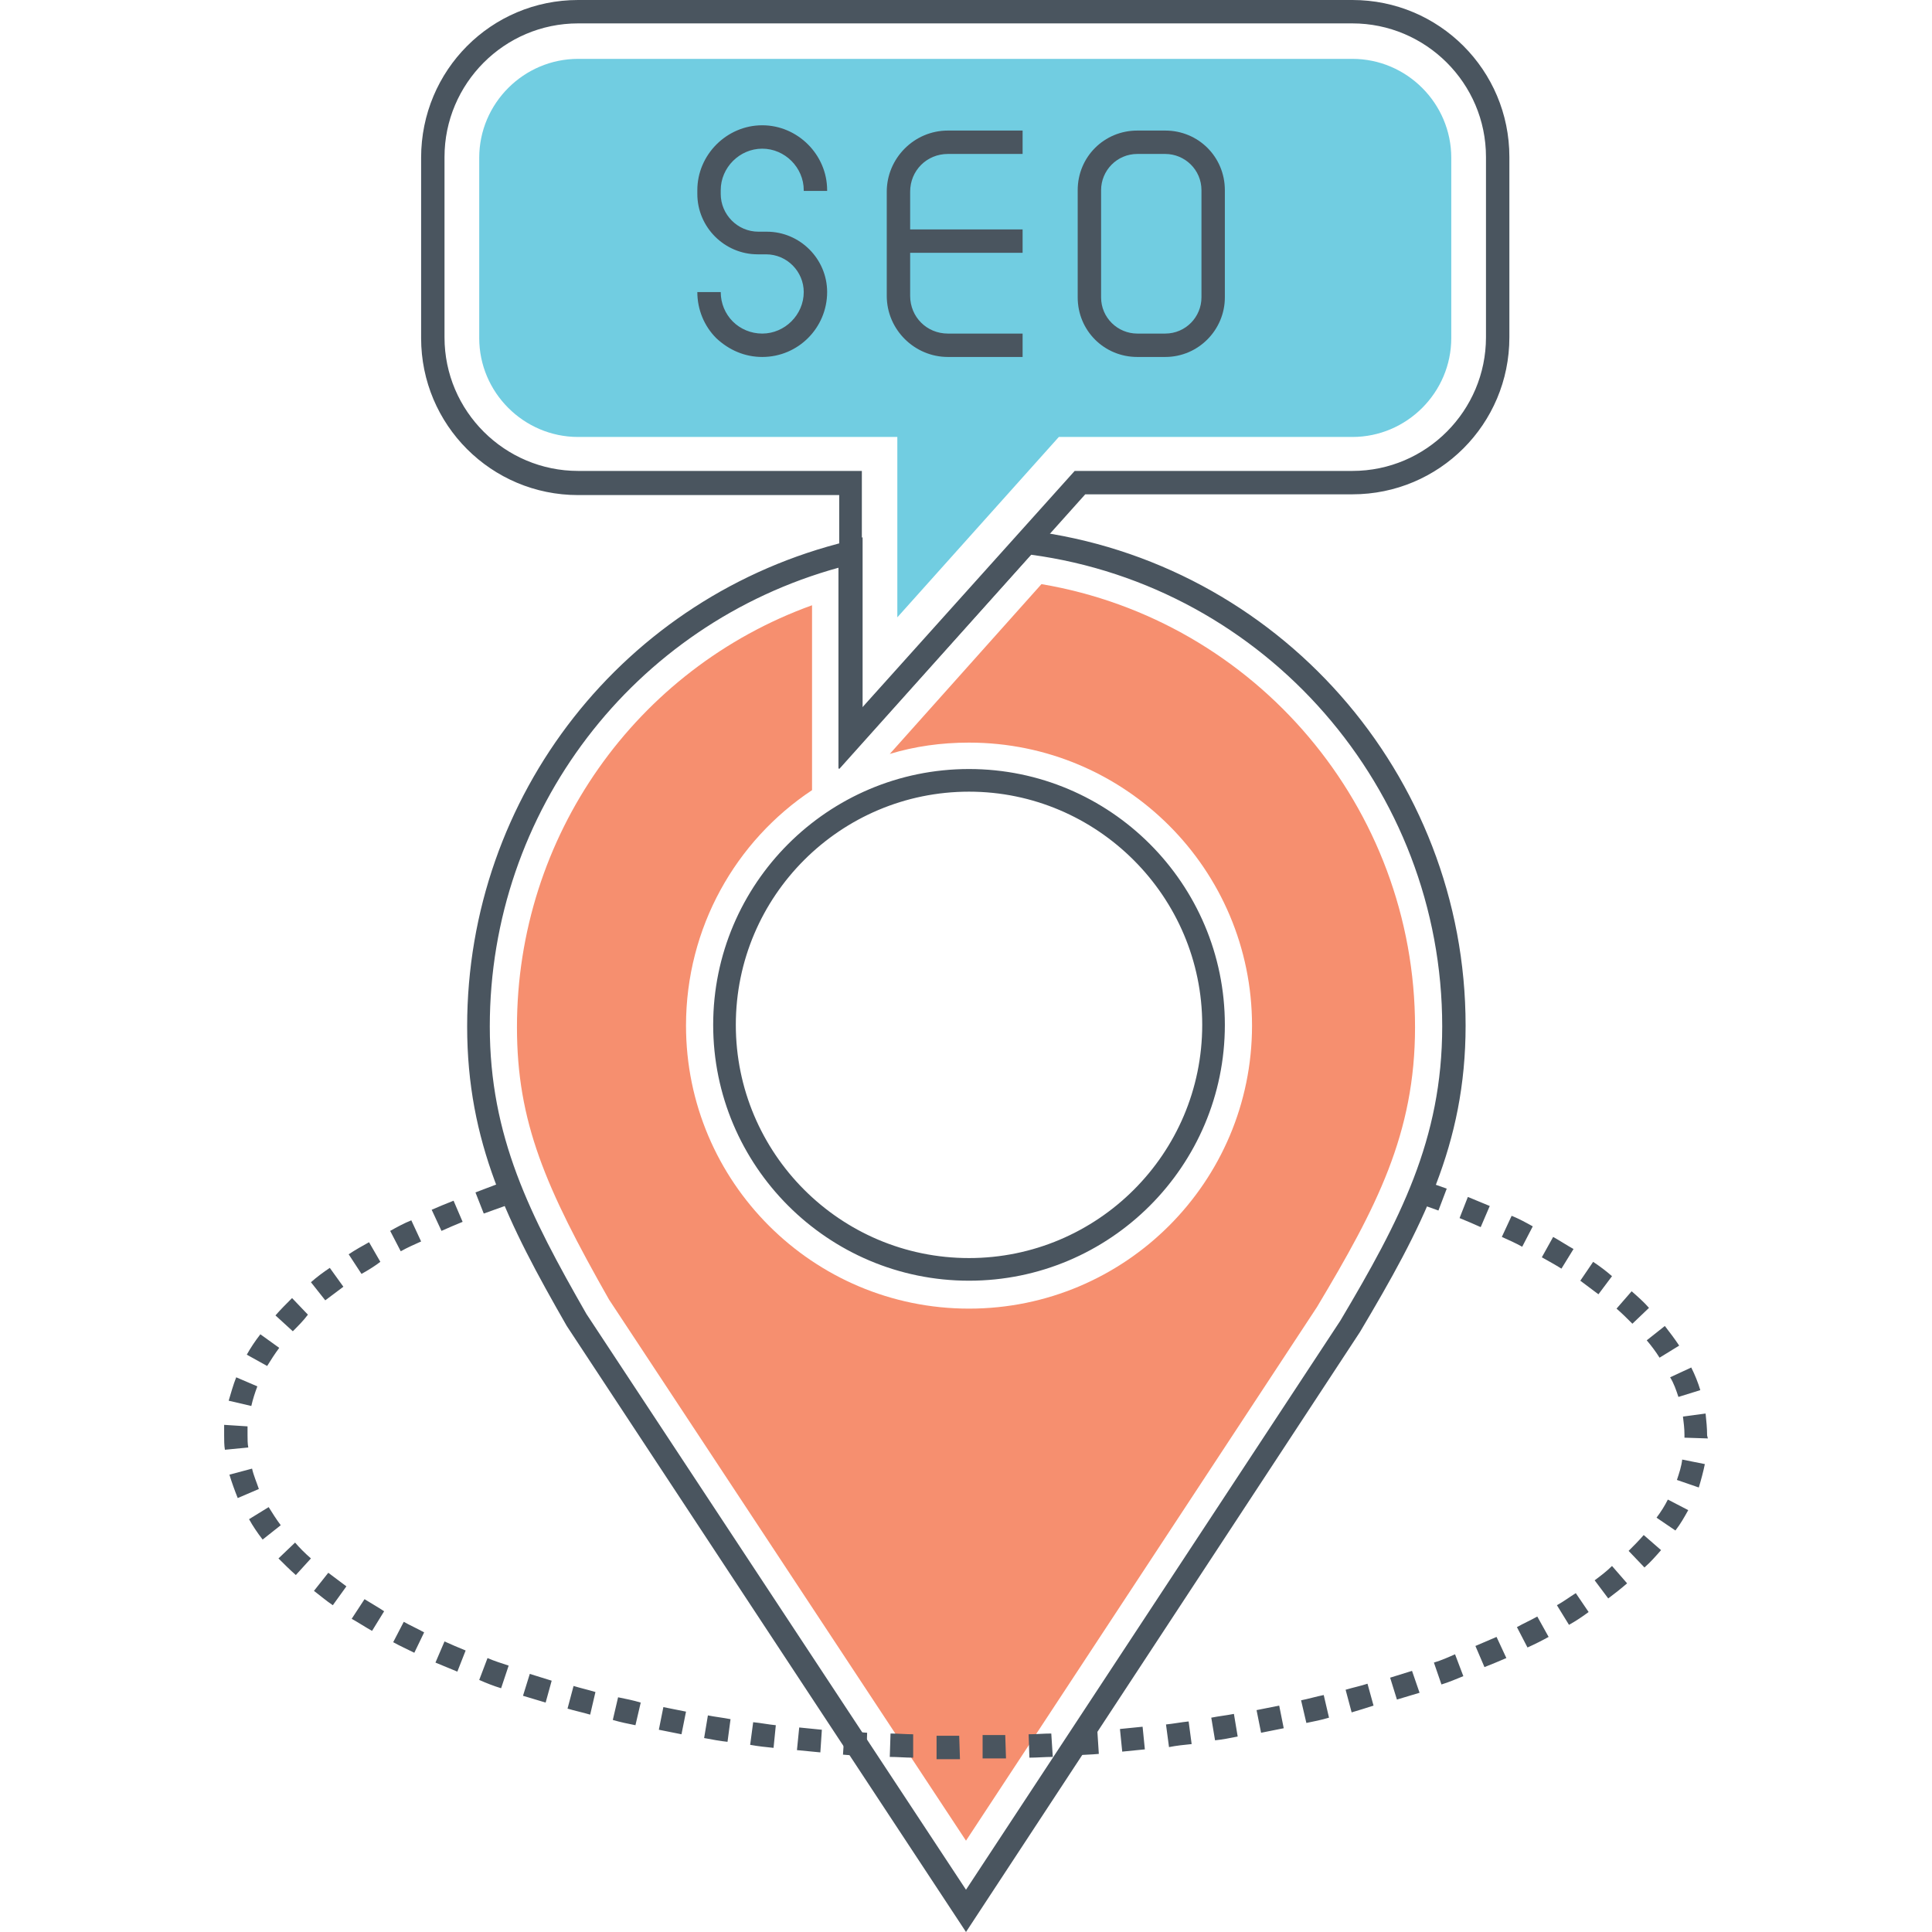
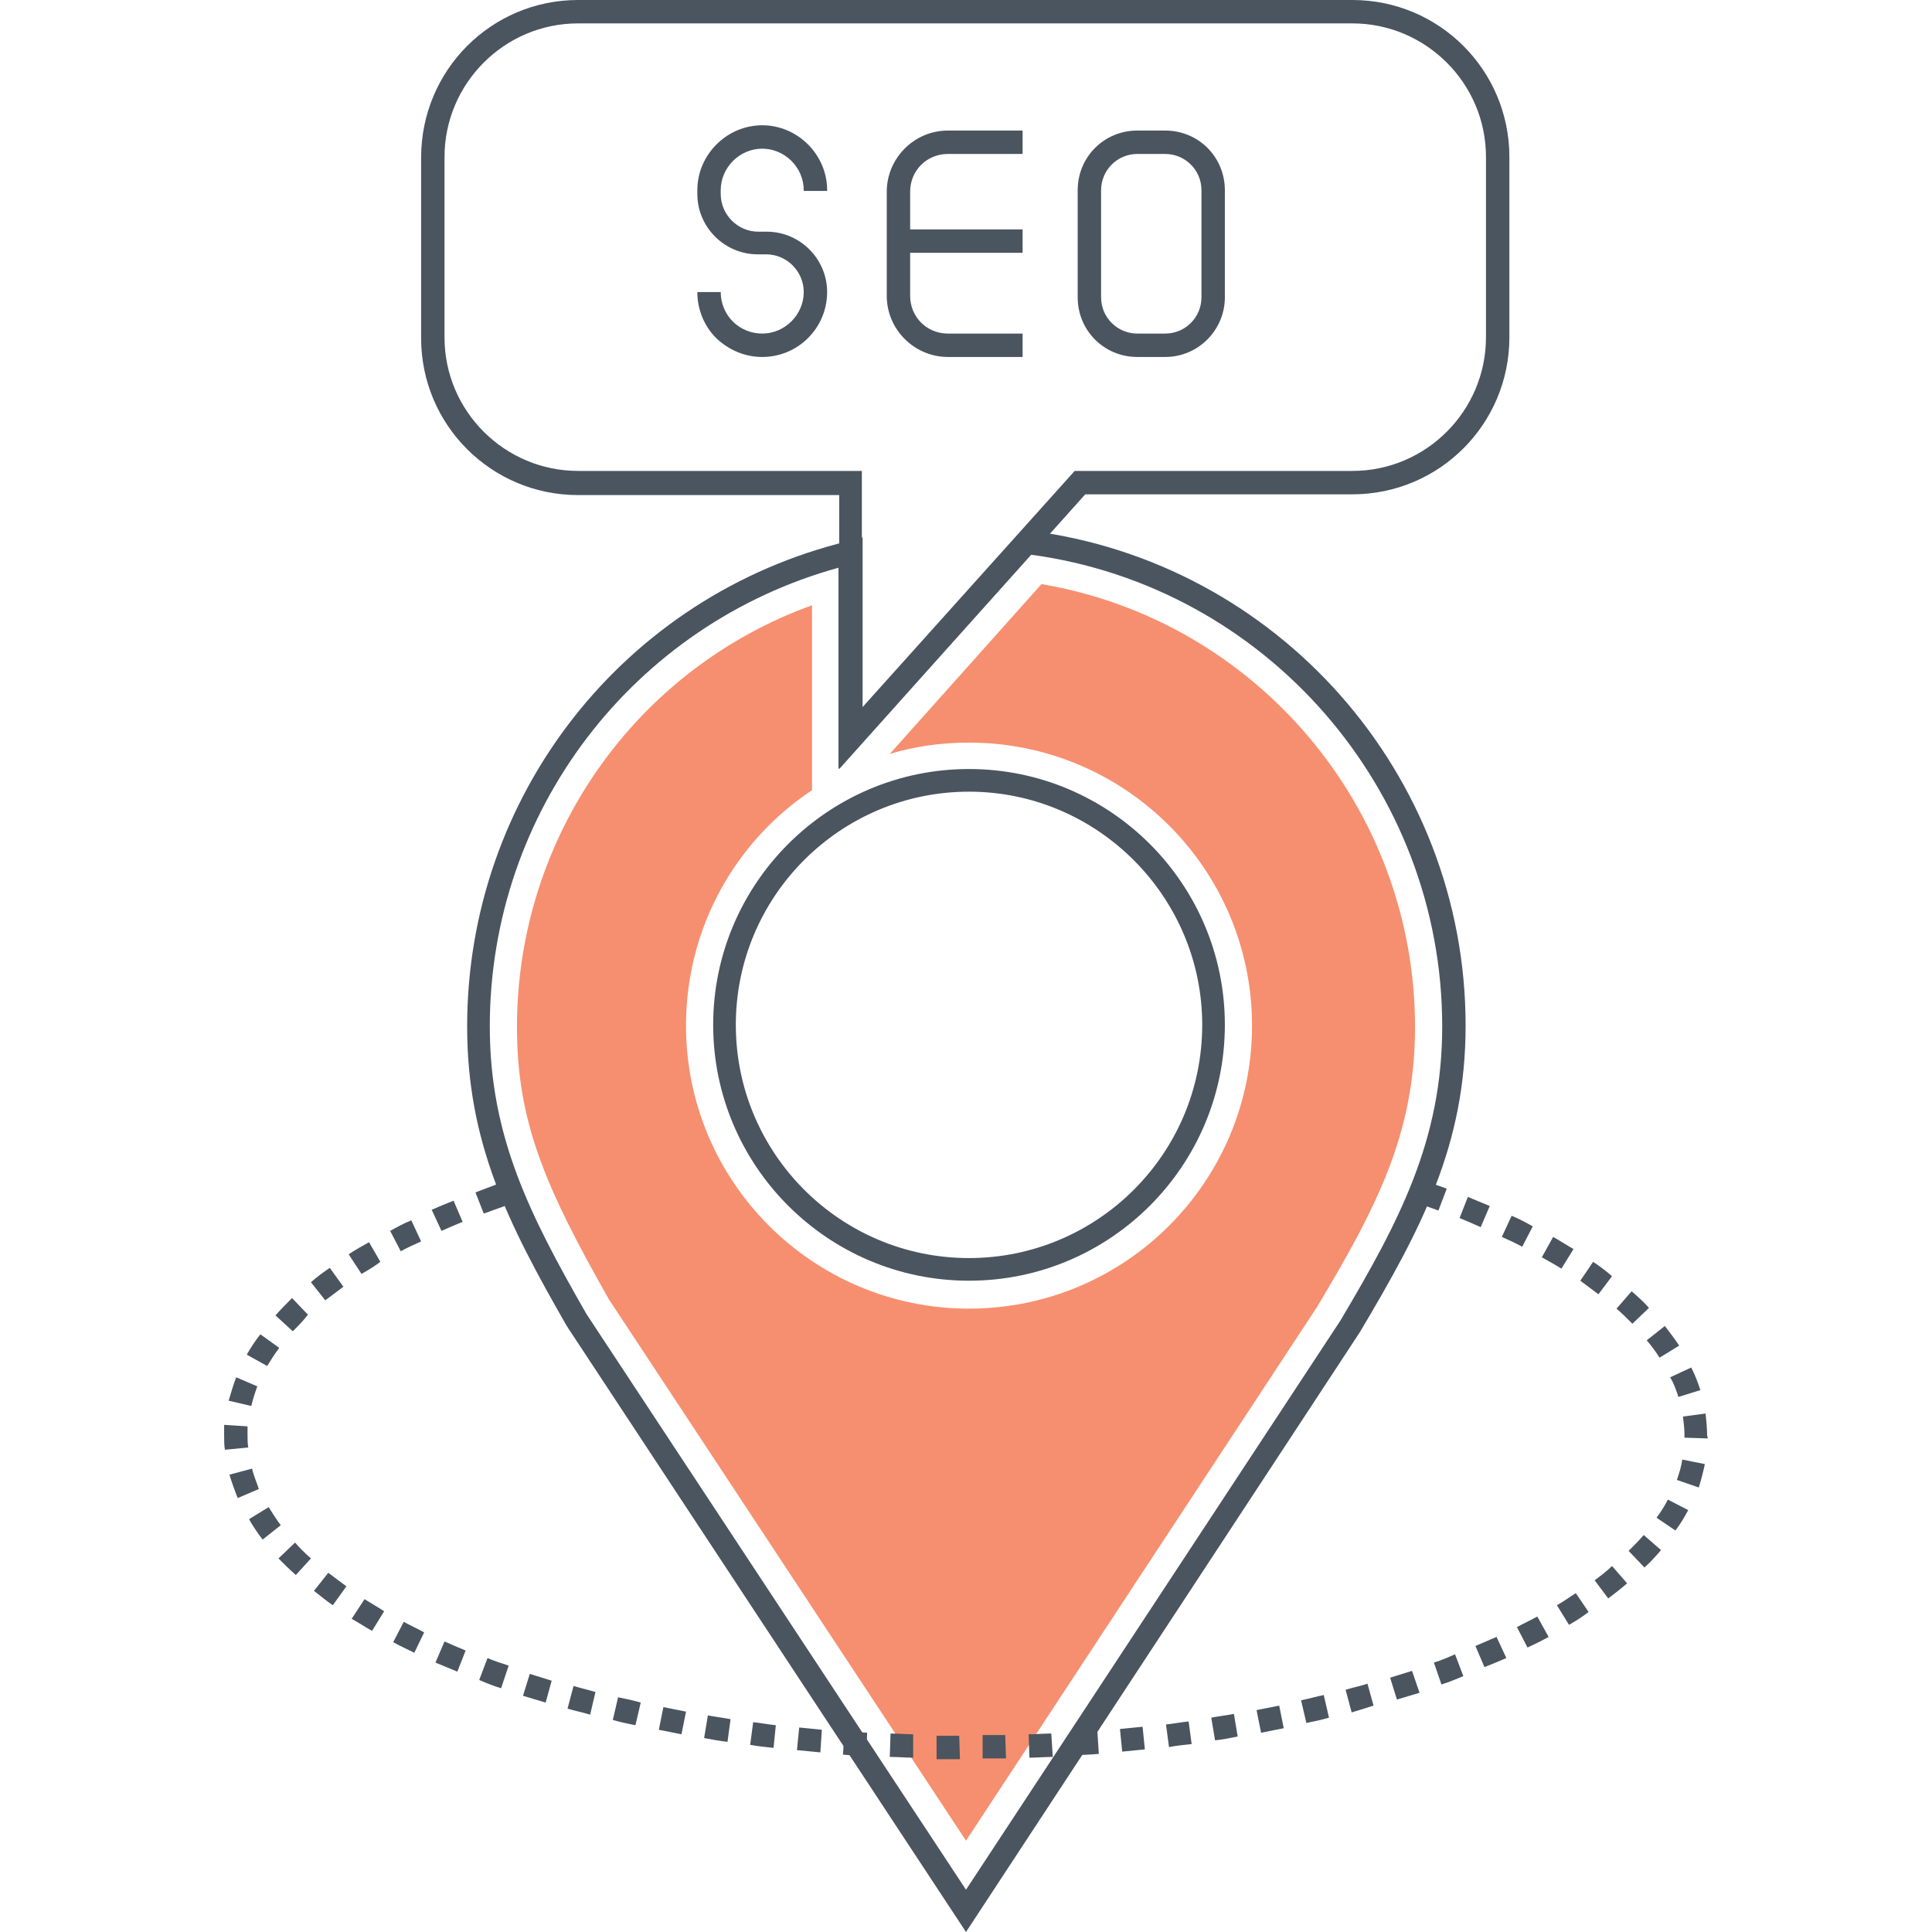
<svg xmlns="http://www.w3.org/2000/svg" class="svg-icon" style="width: 1em; height: 1em;vertical-align: middle;fill: currentColor;overflow: hidden;" viewBox="0 0 1024 1024">
  <path d="M444.8 407.6V262.4H306.4c-46 0-83.2-37.2-83.2-83.2V83.6C223.2 37.2 260.4 0 306.4 0h410.4C762.8 0 800 37.2 800 83.2v95.6c0 46-37.2 83.2-83.2 83.2h-141.6l-130.4 145.6zM306.4 12.4c-39.2 0-70.8 32-70.8 70.8v95.6c0 39.2 32 70.8 70.8 70.8h150.4v125.6l112.8-125.6h147.2c39.2 0 70.8-32 70.8-70.8V83.2c0-39.2-32-70.8-70.8-70.8H306.4z" fill="#4A555F" />
-   <path d="M769.2 179.2c0 28.8-23.6 52.4-52.4 52.4h-155.6l-85.6 95.6V231.6H306.4c-28.8 0-52.4-23.6-52.4-52.4V83.6c0-28.8 23.6-52.4 52.4-52.4h410.4c28.8 0 52.4 23.6 52.4 52.4v95.6z" fill="#71CDE1" />
  <path d="M512 1024l-211.6-321.2c-31.2-54.4-52.8-97.2-52.8-158.8 0-122.4 83.2-228.4 202-257.2l7.6-2v90.4l84.8-94.4 3.2 0.4c132 16.4 231.6 129.2 231.6 262.4 0 63.2-23.2 107.2-56 162.4L512 1024zM444.8 300.8c-109.2 30-185.2 129.2-185.2 243.2 0 58.4 21.2 100 51.2 152.4l201.2 305.2 198.4-301.6c31.6-53.2 54-96 54-156 0-126-93.6-233.2-218-250l-102 113.6V300.8z m68.8 378c-74.8 0-135.6-60.8-135.6-135.6s60.8-135.6 135.6-135.6 135.6 60.8 135.6 135.6-60.8 135.6-135.6 135.6z m0-259.2c-68 0-123.6 55.2-123.6 123.6 0 68 55.2 123.6 123.6 123.6 68 0 123.6-55.2 123.6-123.6 0-68-55.6-123.6-123.6-123.6z" fill="#4A555F" />
  <path d="M322.8 688.8c-33.6-59.2-48.8-94-48.8-144.4 0-101.2 63.2-190 156.4-223.6v98c-40.4 26.8-66.8 72.8-66.8 124.8 0 82.8 67.2 150 150 150s150-67.2 150-150-67.2-150-150-150c-14.8 0-28.8 2-42 6L552 309.6c113.6 19.2 198 118.4 198 234.8 0 56.4-20.4 95.6-52 148.4L512 975.6l-189.2-286.8z" fill="#F68F6F" />
  <path d="M508.8 932.4h-12.4V920h12l0.4 12.4z m12-0.4v-12.4h12l0.4 12.4h-12.4z m-36.8-0.4c-4 0-8.4-0.4-12.4-0.4l0.4-12.4c4 0 8 0.4 12 0.4v12.4z m61.6 0l-0.4-12.4c4 0 8-0.4 12-0.4l0.8 12.4c-4 0-8.4 0.4-12.4 0.4z m-86.4-0.8c-4-0.4-8.4-0.4-12.4-0.8l0.8-12.4c4 0.4 8 0.4 12 0.8l-0.4 12.4z m111.2-0.4l-0.8-12.4c4-0.4 8-0.4 12-0.8l0.8 12.4c-4 0.4-8 0.4-12 0.8z m-135.6-1.6c-4-0.4-8.4-0.8-12.4-1.2l1.2-12 12 1.2-0.8 12z m160-0.4l-1.2-12 12-1.2 1.2 12c-3.6 0.4-7.6 0.8-12 1.2z m-184.8-2c-4-0.4-8-0.8-12.4-1.6l1.6-12c4 0.4 8 1.2 12 1.6l-1.2 12z m209.6-0.4l-1.6-12c4-0.4 8-1.2 12-1.6l1.6 12c-4 0.4-8 0.8-12 1.6z m-234-2.8c-4-0.4-8-1.2-12.4-2l2-12c4 0.8 8 1.2 12 2l-1.6 12z m258.4-0.8l-2-12c4-0.8 8-1.2 12-2l2 12c-4 0.8-8 1.6-12 2z m-282.8-3.2l-12-2.4 2.4-12 12 2.4-2.4 12z m307.2-0.8l-2.4-12 12-2.4 2.4 12-12 2.4z m-331.6-4c-4-0.8-8-1.6-12-2.8l2.8-12c4 0.8 8 1.6 12 2.8l-2.8 12z m355.6-1.2l-2.8-12c4-0.8 8-2 12-2.8l2.8 12c-4 1.2-8 2-12 2.8z m-379.6-4.4c-4-1.2-8-2-12-3.2l3.2-12c4 1.2 7.6 2 11.6 3.2l-2.8 12z m403.6-1.2l-3.2-12c4-1.2 8-2 11.6-3.2l3.2 11.6c-3.6 1.2-7.6 2.4-11.6 3.6z m-427.2-5.2l-12-3.6 3.6-11.6c4 1.2 7.6 2.4 11.6 3.6l-3.2 11.6z m451.2-1.6l-3.6-11.6c4-1.2 7.6-2.4 11.6-3.6l4 11.6-12 3.6z m-474.8-6c-4-1.2-8-2.8-11.6-4.4l4.4-11.6c3.6 1.6 7.6 2.8 11.2 4l-4 12z m498.4-2l-4-11.6c4-1.2 7.6-2.8 11.2-4.4l4.4 11.6c-4 1.6-7.6 3.2-11.6 4.4z m-521.6-6.8c-4-1.6-7.6-3.2-11.6-4.8l4.8-11.2c3.6 1.6 7.2 3.2 11.2 4.8l-4.4 11.2z m544.4-2.4l-4.8-11.2c3.6-1.6 7.6-3.2 11.2-4.8l5.2 11.2c-3.6 1.6-7.6 3.2-11.6 4.8zM219.6 876c-4-2-7.6-3.6-11.2-5.6l5.6-10.8c3.6 2 7.2 3.6 10.8 5.6l-5.2 10.8z m590-2.8l-5.6-10.8c3.6-2 7.2-3.6 10.8-5.6l6 10.8c-3.6 2-7.6 4-11.2 5.6z m-612.4-8.8c-3.6-2-7.2-4.4-10.8-6.4l6.8-10.4c3.2 2 6.8 4 10.4 6.4l-6.4 10.4z m634.4-3.2l-6.4-10.4c3.6-2 6.8-4.4 10-6.4l6.8 10c-3.2 2.4-6.8 4.8-10.4 6.8z m-655.2-10.4c-3.6-2.4-6.8-5.2-10-7.6l7.6-9.6 9.6 7.2-7.2 10z m676-3.6l-7.2-9.6c3.2-2.4 6.4-4.8 9.2-7.6l8 9.2c-3.2 2.8-6.8 5.6-10 8z m-695.6-12.4c-3.2-2.8-6.4-6-9.2-8.8l8.8-8.4c2.4 2.8 5.2 5.6 8.4 8.4l-8 8.8z m714.8-4l-8.4-8.8c2.8-2.8 5.6-5.6 8-8.4l9.2 8c-2.8 3.2-5.6 6.4-8.8 9.2zM139.2 816c-2.8-3.6-5.2-7.2-7.2-10.8l10.4-6.4c2 3.2 4 6.4 6.4 9.6l-9.6 7.6z m748.8-4.8l-10-6.8c2.4-3.2 4.4-6.4 6-9.6l10.8 5.6c-2 3.6-4 7.2-6.8 10.8z m-762-17.2c-1.6-4-3.2-8.4-4.4-12.4l12-3.2c0.8 3.6 2.4 7.2 3.6 10.8l-11.2 4.8z m774.4-5.6l-11.6-4c1.2-3.6 2.4-7.2 2.8-10.8l12 2.4c-0.8 4-2 8.4-3.2 12.4z m-781.2-20c-0.4-2.4-0.4-5.2-0.4-7.6v-5.6l12.4 0.8v4.8c0 2 0 4.4 0.4 6.4l-12.4 1.2z m786-6l-12.4-0.4v-1.6c0-3.2-0.4-6.4-0.8-9.6l12-1.6c0.4 4 0.8 7.6 0.8 11.6l0.4 1.6z m-772-17.2l-12-2.8c1.2-4 2.4-8.4 4-12.4l11.2 4.8c-1.2 3.2-2.4 6.8-3.2 10.4z m756.4-4.8c-1.2-3.6-2.4-7.2-4.4-10.4l11.2-5.2c2 4 3.6 8 4.8 12l-11.6 3.6z m-748-16.4l-10.8-6c2-3.6 4.4-7.2 7.2-10.8l10 7.2c-2.4 3.2-4.4 6.4-6.4 9.6z m738-4.4c-2-3.2-4.4-6.4-6.8-9.2l9.6-7.6c2.8 3.6 5.2 6.8 7.6 10.4l-10.4 6.4z m-724.4-14l-9.2-8.4c2.8-3.2 5.6-6 8.8-9.2l8.4 8.8c-2.4 3.2-5.2 6-8 8.8z m710-4c-2.8-2.8-5.6-5.6-8.4-8l8-9.2c3.2 2.8 6.4 5.6 9.2 8.8l-8.8 8.4z m-692.8-12.4l-7.6-9.6c3.2-2.8 6.4-5.2 10-7.6l7.2 10-9.6 7.2z m674.8-3.2l-9.6-7.2 6.8-10c3.6 2.4 6.8 4.8 10 7.6l-7.2 9.6z m-655.6-10.8l-6.8-10.4c3.6-2.4 7.2-4.4 10.8-6.4l6 10.4c-3.2 2.4-6.4 4.4-10 6.4z m636-2.8c-3.2-2-6.8-4-10.4-6l6-10.8c3.6 2 7.2 4.4 10.8 6.4l-6.4 10.4z m-615.2-9.2l-5.6-10.8c3.6-2 7.2-4 11.2-5.6l5.2 11.2c-3.6 1.6-7.2 3.2-10.8 5.2z m594.4-2.4c-3.6-2-7.2-3.6-10.8-5.2l5.2-11.2c4 1.6 7.6 3.6 11.2 5.6l-5.6 10.8z m-572.8-8.4l-5.2-11.2c3.6-1.6 7.6-3.2 11.6-4.8l4.8 11.2c-4 1.6-7.6 3.2-11.2 4.8z m550.8-2c-3.6-1.6-7.2-3.2-11.2-4.8l4.4-11.2c4 1.6 7.6 3.2 11.6 4.8l-4.8 11.2z m-528.4-7.2L252 632c4-1.6 7.6-2.8 11.6-4.4l4 11.6c-3.6 1.2-7.6 2.8-11.2 4z m506-1.6c-3.6-1.2-7.6-2.8-11.2-4l4-11.6c4 1.2 8 2.8 11.6 4l-4.4 11.6zM404 189.2c-9.2 0-17.6-3.6-24.4-10-6.4-6.4-10-15.2-10-24.4h12.4c0 6 2.4 11.6 6.4 15.6s9.6 6.4 15.6 6.4c12 0 22-10 22-22 0-10.8-8.8-20-20-20h-4.4c-17.6 0-32-14.4-32-32v-2c0-18.8 15.6-34.4 34.4-34.4 18.8 0 34.4 15.6 34.4 34.4v0.4h-12.4v-0.4c0-12-10-22-22-22s-22 10-22 22v2c0 10.8 8.8 20 20 20h4.4c17.6 0 32 14.4 32 32 0 18.8-15.2 34.4-34.4 34.4zM542 189.2h-39.6c-17.6 0-32.4-14.4-32.4-32.4V101.6c0-17.6 14.4-32.4 32.4-32.4h39.6v12.4h-39.6c-11.2 0-20 8.8-20 20v55.2c0 11.2 8.8 20 20 20h39.6v12.4z" fill="#4A555F" />
  <path d="M476.4 121.6h65.6v12.4h-65.6zM617.6 189.2h-14.8c-17.6 0-31.6-14-31.6-31.6V100.8c0-17.6 14-31.6 31.6-31.6h14.8c17.6 0 31.6 14 31.6 31.6v56.8c0 17.2-14 31.6-31.6 31.6z m-14.8-107.6c-10.8 0-19.2 8.8-19.2 19.2v56.8c0 10.8 8.8 19.2 19.2 19.2h14.8c10.8 0 19.2-8.8 19.2-19.2V100.8c0-10.8-8.8-19.2-19.2-19.2h-14.8z" fill="#4A555F" />
</svg>